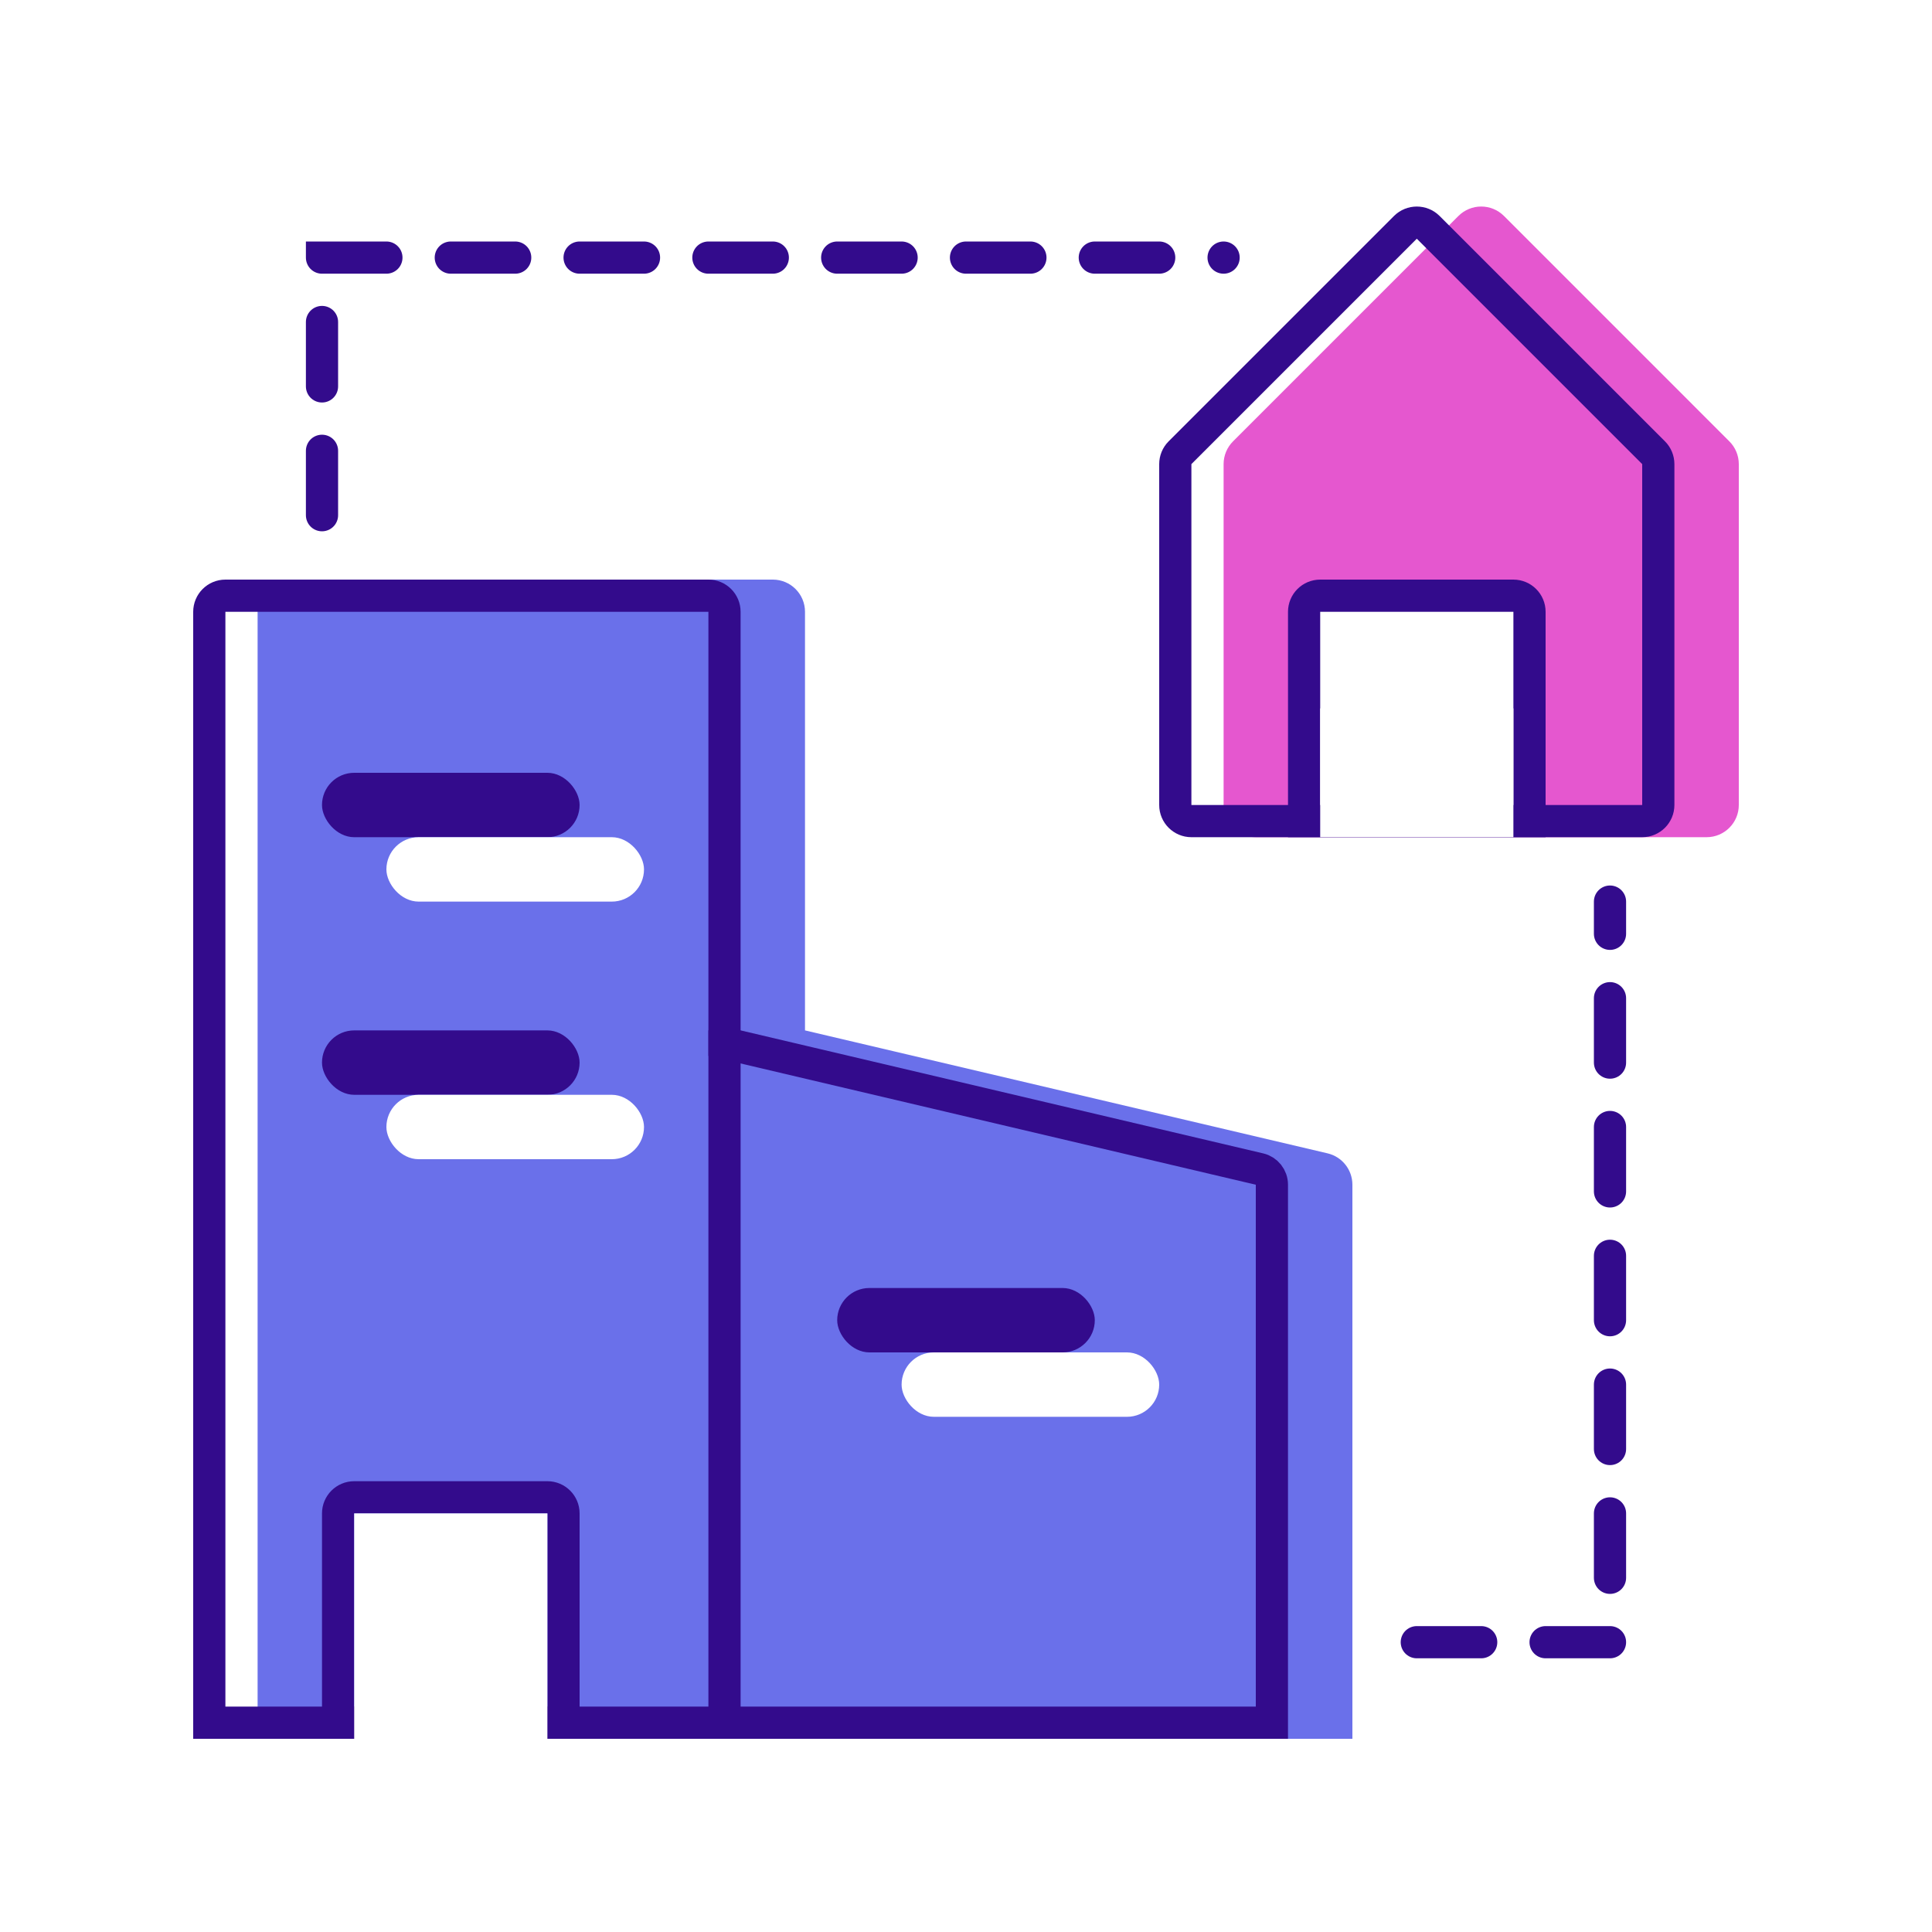
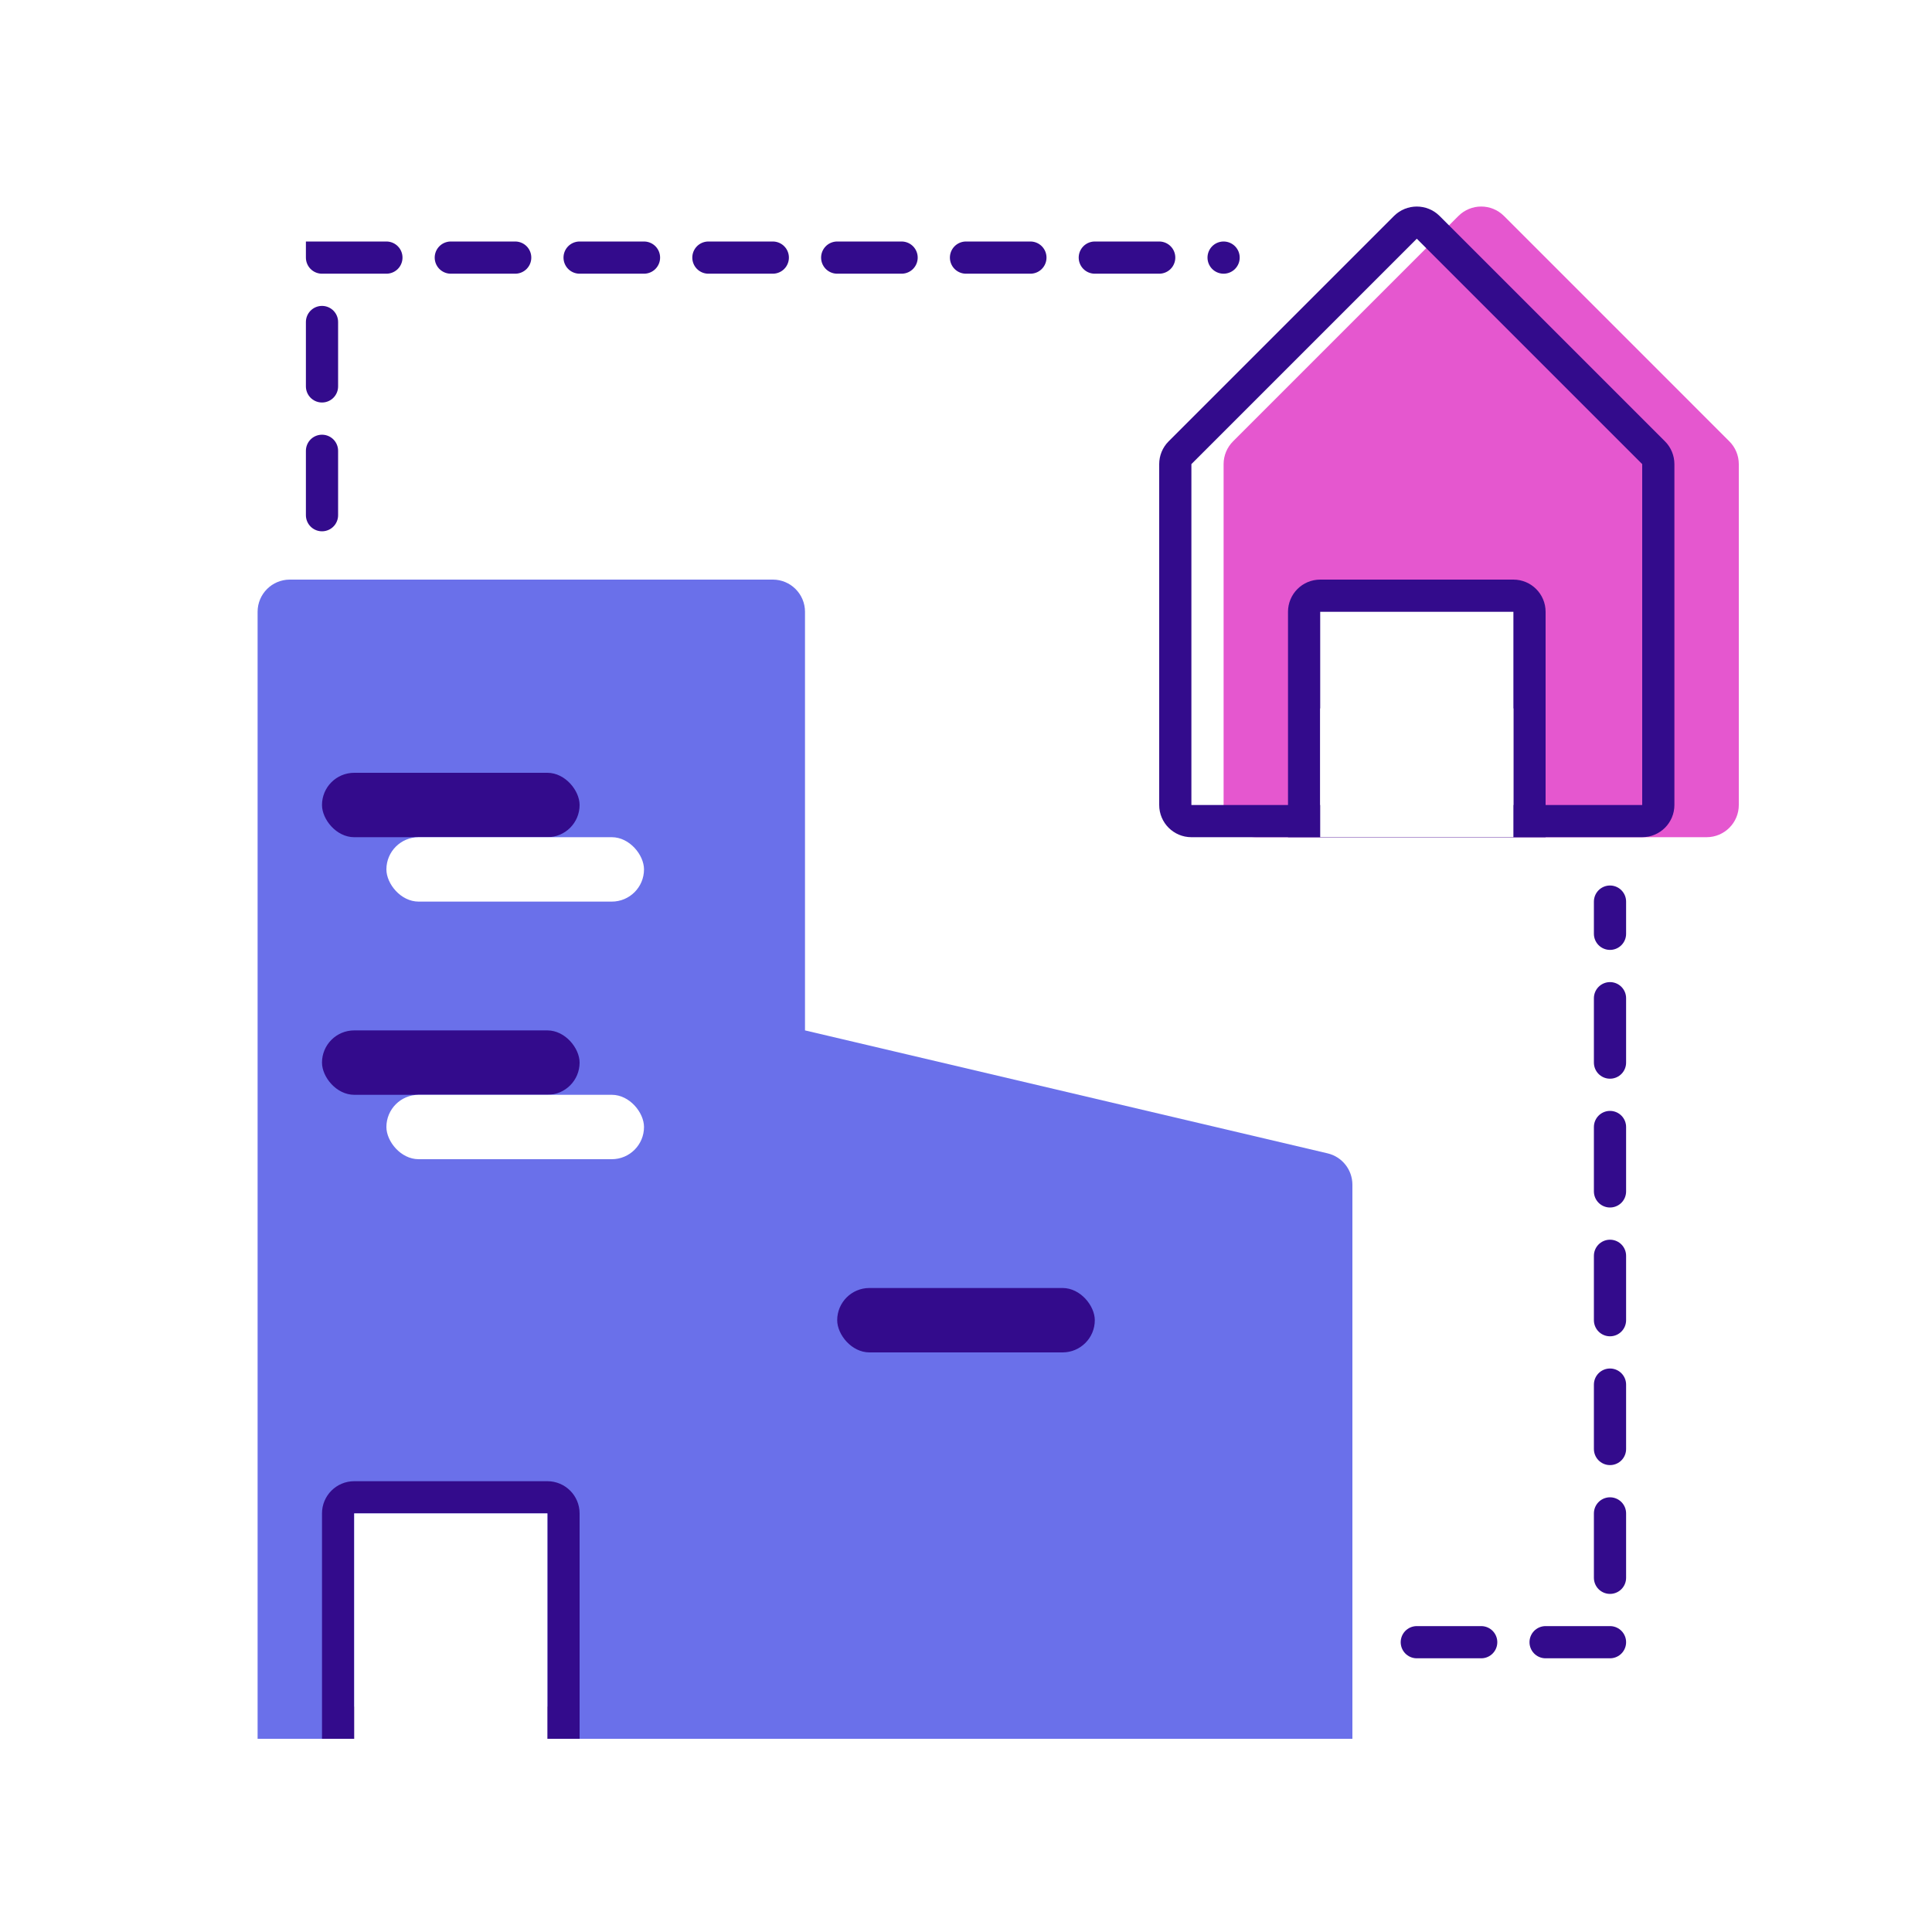
<svg xmlns="http://www.w3.org/2000/svg" width="30" height="30" viewBox="0 0 30 30" fill="none">
  <rect width="30" height="30" fill="white" />
  <path d="M12.5 9.5C12.5 9.224 12.276 9 12 9H4.5C4.224 9 4 9.224 4 9.5V27H21V18.396C21 18.164 20.84 17.962 20.614 17.909L12.5 16V9.5Z" fill="#6A70EA" />
-   <path d="M11.25 16V16.198L11.443 16.243L19.557 18.153C19.67 18.179 19.75 18.28 19.75 18.396V26.75H3.25V9.5C3.25 9.362 3.362 9.25 3.5 9.25H11C11.138 9.25 11.25 9.362 11.25 9.5V16Z" stroke="#330B8C" stroke-width="0.5" />
  <path d="M5.5 23.25H8.5C8.638 23.25 8.75 23.362 8.75 23.5V26.75H5.25V23.5C5.25 23.362 5.362 23.25 5.5 23.25Z" stroke="#330B8C" stroke-width="0.5" />
  <rect x="5" y="12" width="4" height="1" rx="0.5" fill="#330B8C" />
  <rect x="5" y="16" width="4" height="1" rx="0.5" fill="#330B8C" />
  <rect x="13" y="20" width="4" height="1" rx="0.5" fill="#330B8C" />
  <rect x="6" y="13" width="4" height="1" rx="0.5" fill="white" />
  <rect x="6" y="17" width="4" height="1" rx="0.5" fill="white" />
-   <rect x="14" y="21" width="4" height="1" rx="0.5" fill="white" />
-   <rect x="11" y="16" width="0.5" height="11" fill="#330B8C" />
  <path d="M5.5 23.5H8.5V27H5.5V23.5Z" fill="white" />
  <path d="M19 7.207C19 7.074 19.053 6.947 19.146 6.854L22.646 3.354C22.842 3.158 23.158 3.158 23.354 3.354L26.854 6.854C26.947 6.947 27 7.074 27 7.207V12.5C27 12.776 26.776 13 26.5 13H19.5C19.224 13 19 12.776 19 12.5V7.207Z" fill="#E557CF" />
  <path d="M25.75 7.207V12.5C25.75 12.638 25.638 12.75 25.5 12.75H18.5C18.362 12.75 18.25 12.638 18.25 12.5V7.207C18.25 7.141 18.276 7.077 18.323 7.03L21.823 3.53C21.921 3.433 22.079 3.433 22.177 3.53L25.677 7.03C25.724 7.077 25.75 7.141 25.75 7.207Z" stroke="#330B8C" stroke-width="0.5" />
  <path d="M20.5 9.25H23.5C23.638 9.25 23.75 9.362 23.75 9.5V12.75H20.25V9.5C20.25 9.362 20.362 9.25 20.5 9.25Z" fill="white" stroke="#330B8C" stroke-width="0.5" />
  <rect x="20.5" y="11" width="3" height="2" fill="white" />
  <path d="M5 8V4H19" stroke="#330B8C" stroke-width="0.5" stroke-linecap="round" stroke-dasharray="1 1" />
  <path d="M22 25.5H25V14" stroke="#330B8C" stroke-width="0.5" stroke-linecap="round" stroke-dasharray="1 1" />
</svg>